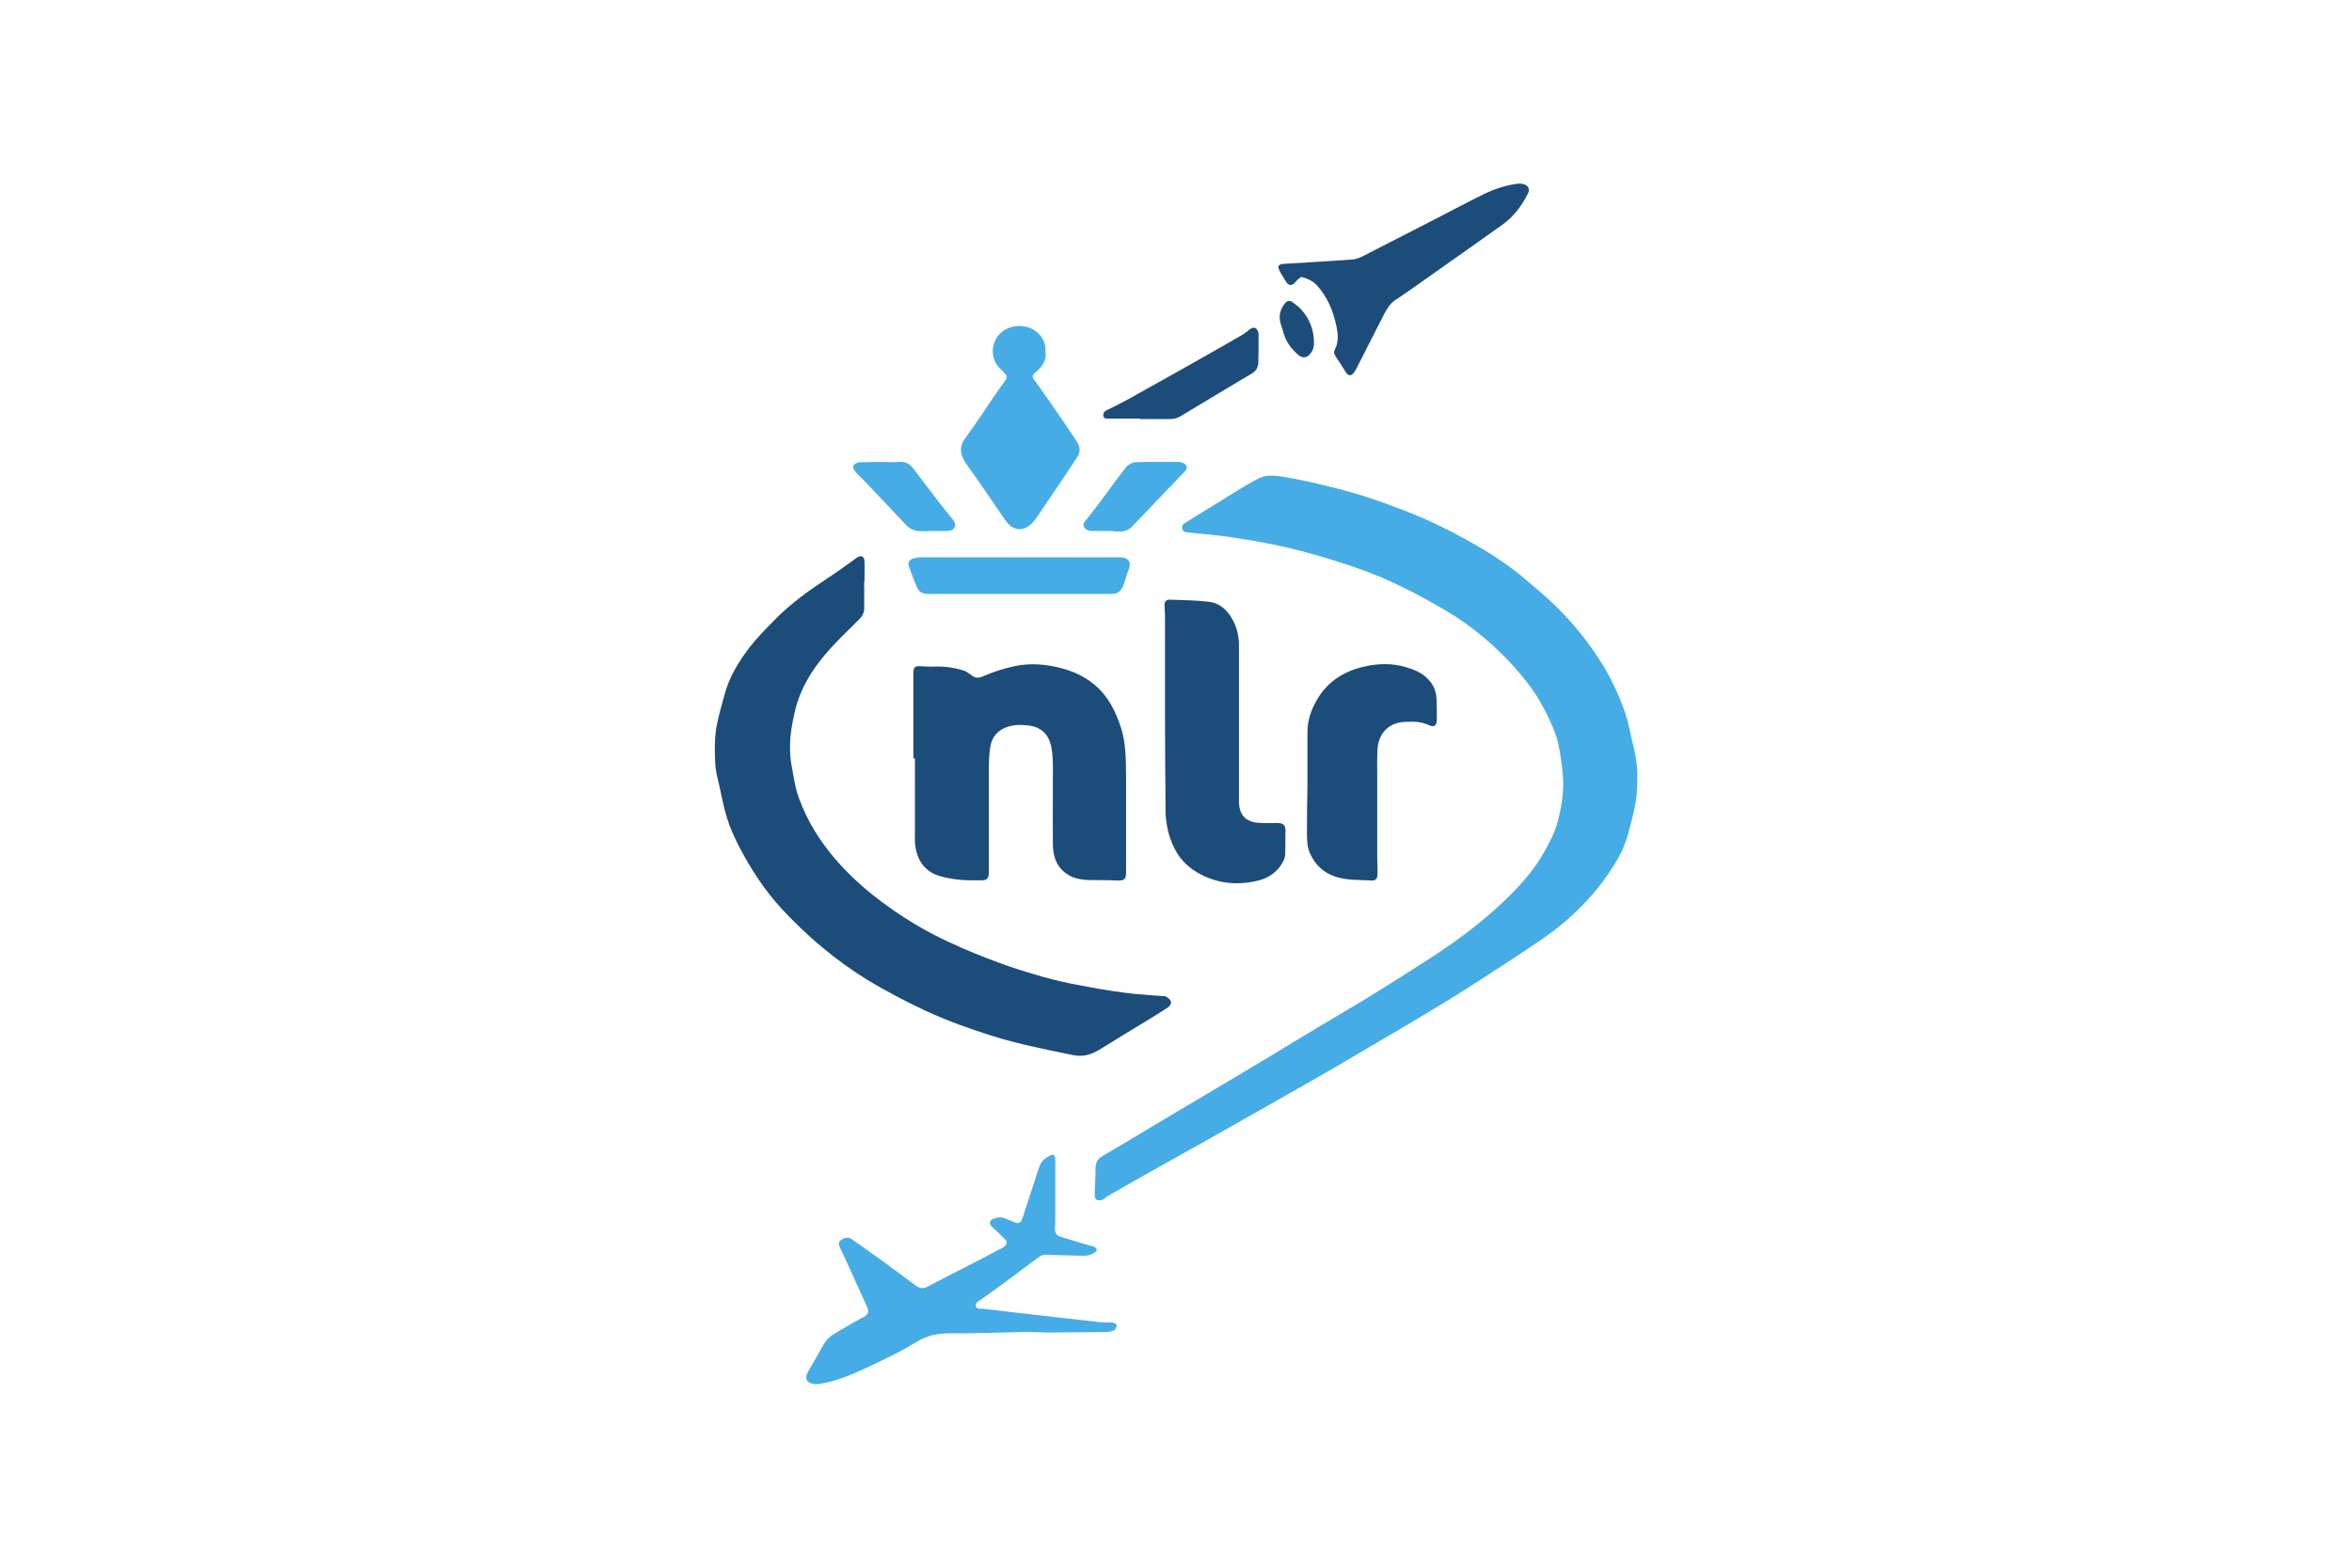
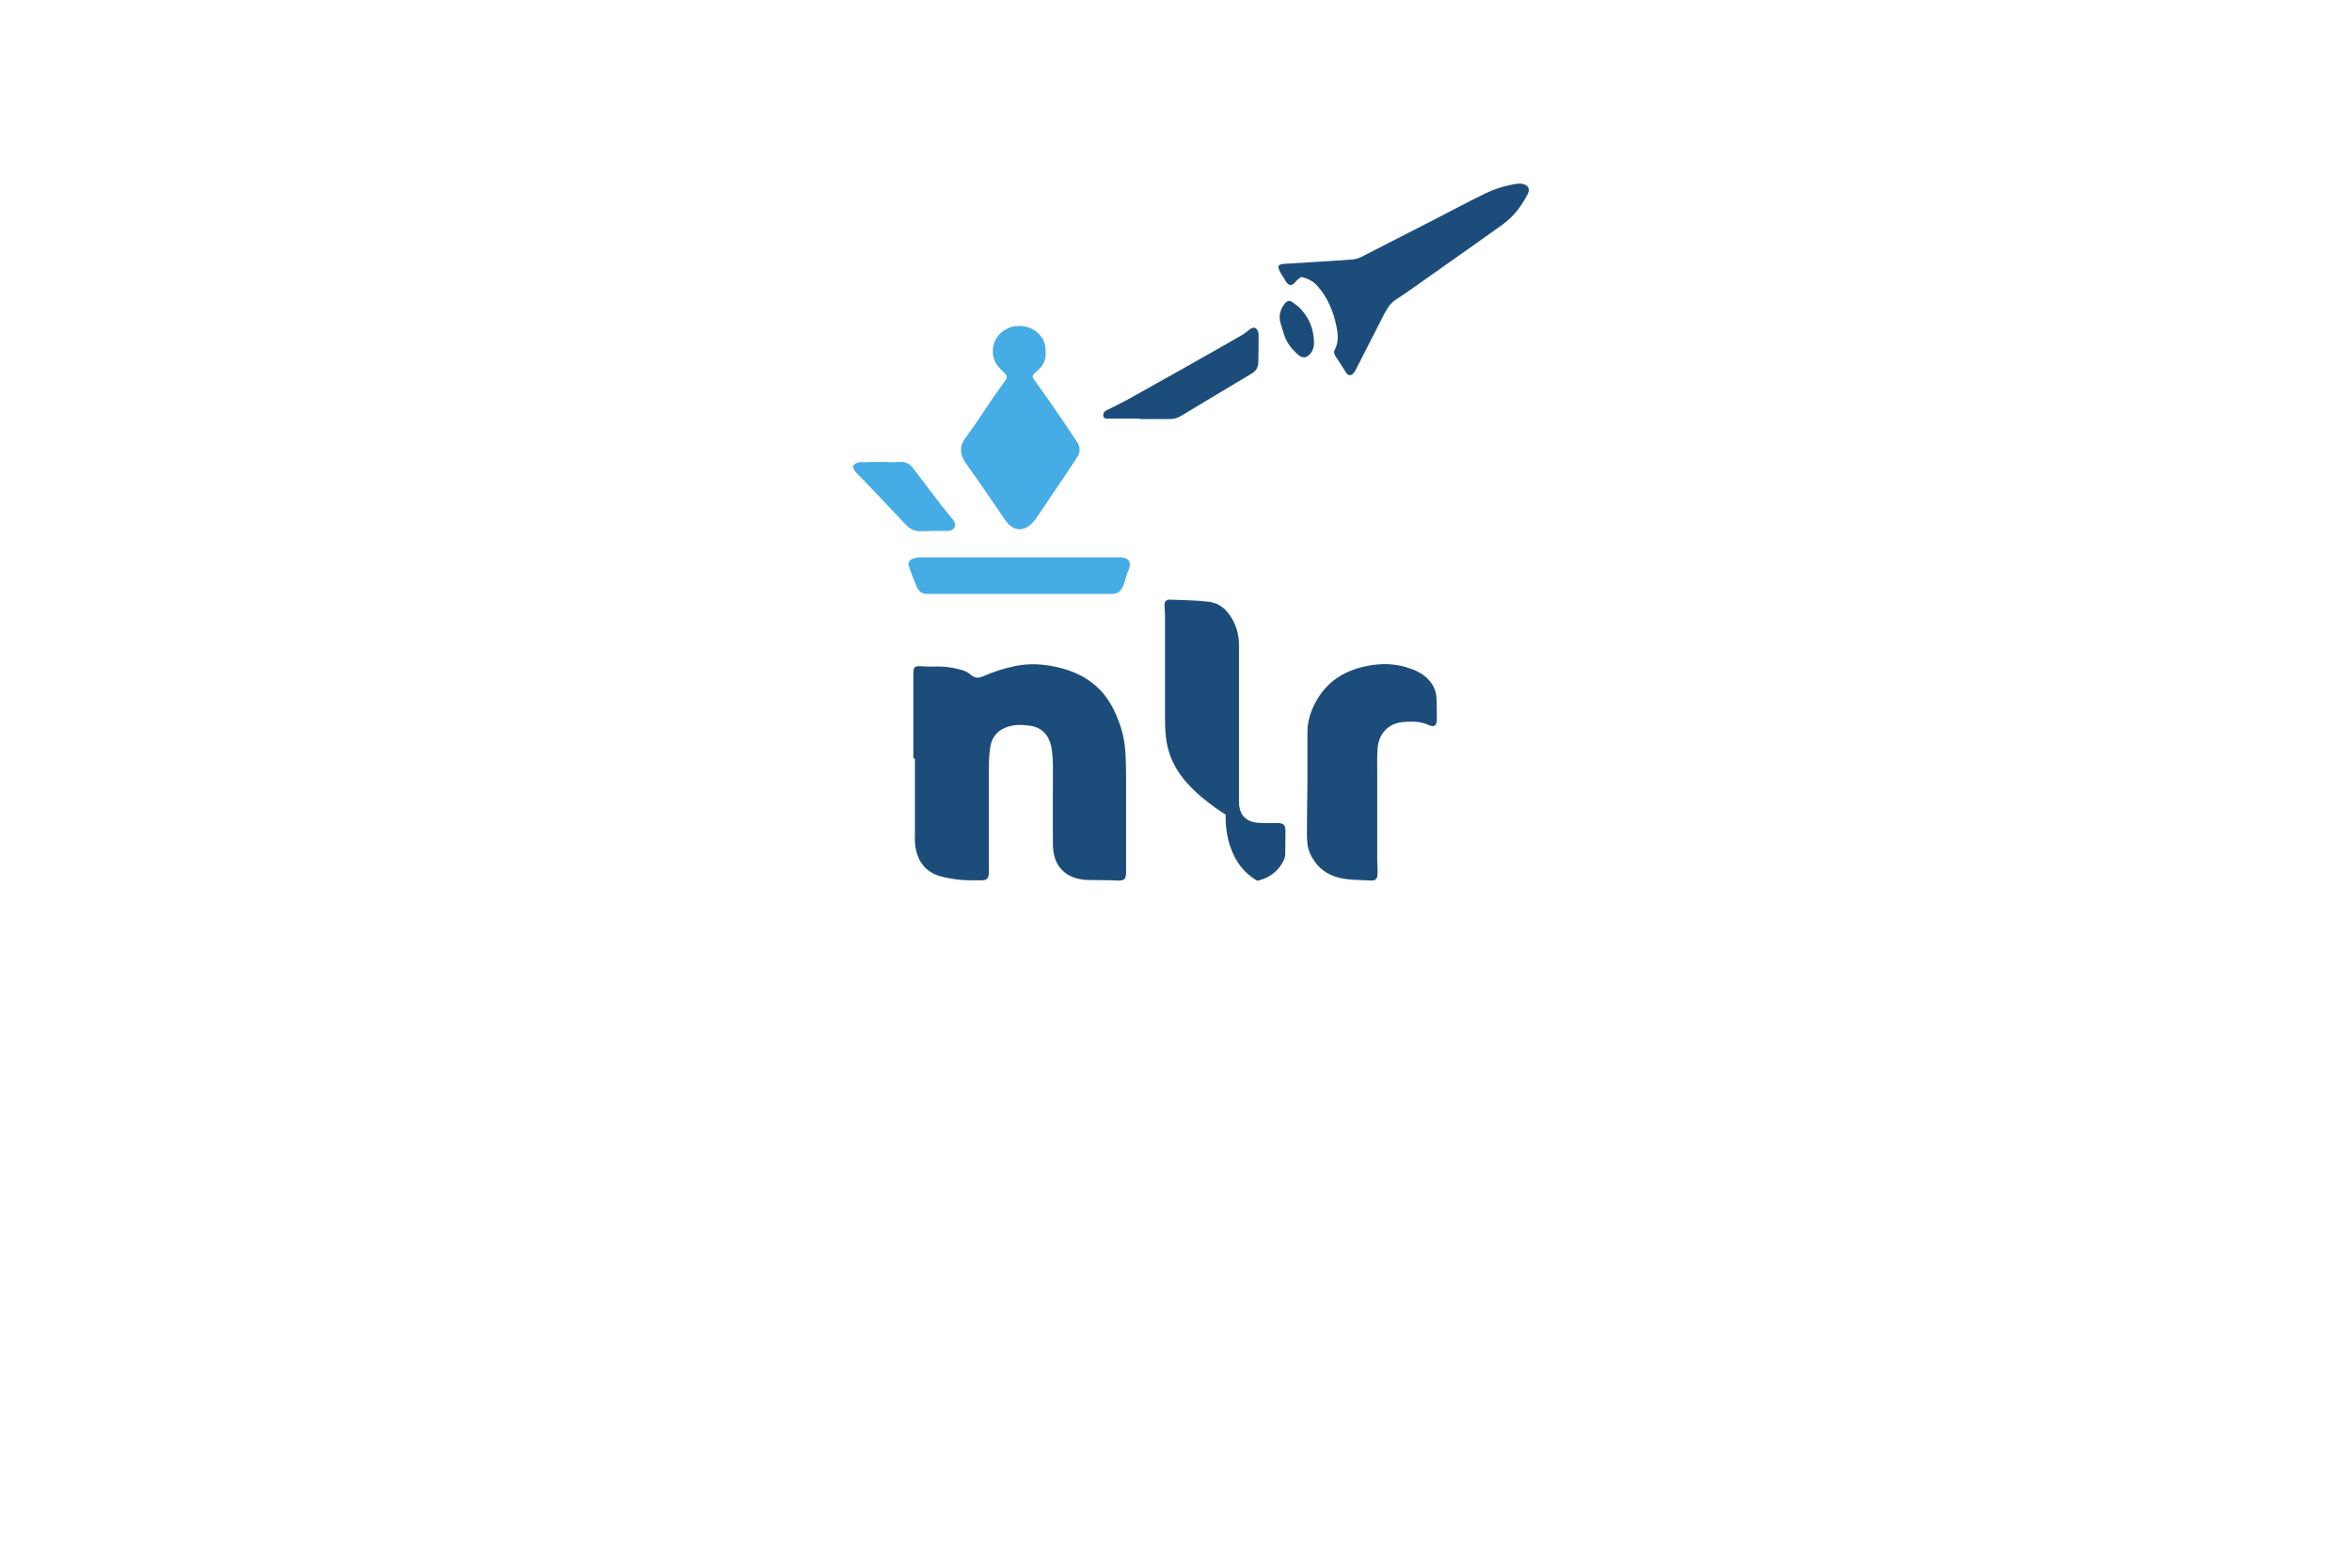
<svg xmlns="http://www.w3.org/2000/svg" id="Layer_1" x="0px" y="0px" viewBox="0 0 900 600" style="enable-background:new 0 0 900 600;" xml:space="preserve">
  <style type="text/css">	.st0{fill:#45ACE5;}	.st1{fill:#1C4C7A;}</style>
  <g>
-     <path class="st0" d="M626.5,297.8c0.3,7.5-1.6,14.3-3.4,21c-1,3.7-2.4,7.1-4.3,10.3c-4.1,7.1-9.2,13.4-15,19.1  c-4.8,4.7-10,8.8-15.6,12.5c-8.2,5.6-16.6,11-25,16.4c-6.3,4.1-12.8,8-19.3,11.9c-6.5,3.9-13,7.7-19.5,11.5  c-4.5,2.6-8.9,5.3-13.4,7.9c-9.7,5.6-19.4,11.1-29.1,16.6c-7.3,4.1-14.6,8.3-21.9,12.4c-6.7,3.8-13.5,7.5-20.2,11.3  c-5.4,3-10.7,6.1-16,9.1c-0.7,0.4-1.2,1.1-2,1.4c-0.7,0.2-1.7,0.3-2.2,0c-0.5-0.3-0.7-1.3-0.7-2c0-3.3,0.4-6.6,0.3-9.9  c0-2.2,0.7-3.7,2.6-4.8c7.9-4.6,15.7-9.3,23.5-14c10.2-6.1,20.5-12.2,30.8-18.3c7.6-4.5,15.1-9.1,22.7-13.7  c7.6-4.6,15.2-9,22.8-13.6c8.2-5,16.4-10.2,24.5-15.4c10.3-6.6,20.2-13.9,29.1-22.3c6.1-5.8,11.8-12,15.9-19.5  c1.9-3.5,3.9-7.1,4.9-11c1.7-6.3,2.7-12.8,1.9-19.4c-0.4-3.7-0.9-7.4-1.7-11c-0.6-2.7-1.7-5.4-2.9-8c-2.6-5.8-5.8-11.3-9.8-16.2  c-9-11.2-19.7-20.4-32.1-27.5c-6.4-3.7-12.9-7.2-19.6-10.2c-5.8-2.7-11.8-4.8-17.9-6.8c-6.7-2.2-13.5-4.2-20.3-5.8  c-7.2-1.7-14.5-3-21.9-4.1c-5.6-0.9-11.3-1.3-17-1.9c-1.2-0.1-2.3-0.4-2.4-1.8c0-0.6,0.4-1.4,0.9-1.7c6.8-4.2,13.6-8.4,20.4-12.6  c2.6-1.6,5.3-3.2,8-4.6c3-1.5,6.3-1.1,9.5-0.6c5.9,0.9,11.7,2.3,17.4,3.7c5.9,1.4,11.7,3,17.4,5c7,2.4,13.9,5,20.6,8  c6.2,2.8,12.3,6,18.2,9.4c7,4,13.7,8.5,19.8,13.8c2.3,2,4.7,4,7,6c7.6,6.9,14.3,14.5,19.9,23.1c4.5,6.8,8,14,10.6,21.7  c1.4,4.2,2,8.7,3.2,13C626.1,290.2,626.7,294.2,626.5,297.8z" />
-     <path class="st1" d="M330.7,224.7c0,2.6,0,5.3,0,7.9c0,1.8-0.6,3.1-2,4.5c-4.5,4.5-9.1,8.8-13.2,13.7c-5,5.9-9,12.6-11,20.1  c-1.8,7.2-3,14.5-1.6,22c0.8,4.3,1.3,8.6,2.9,12.8c1.6,4.3,3.6,8.5,6,12.4c7.6,12.3,18,21.9,29.8,30.1c6.9,4.8,14,8.9,21.6,12.4  c6.3,3,12.9,5.6,19.4,8c5.4,2,11,3.7,16.6,5.3c4.2,1.2,8.6,2.2,12.9,3c6.2,1.2,12.4,2.3,18.6,3.1c4.6,0.6,9.2,0.8,13.8,1.2  c0.7,0,1.4,0,2,0.4c0.7,0.5,1.5,1.2,1.6,1.9c0.1,0.6-0.5,1.6-1.1,2c-2.3,1.6-4.8,3-7.1,4.5c-6.4,3.9-12.9,7.8-19.3,11.8  c-3.1,1.9-6.4,2.8-10.1,2c-10.2-2.1-20.4-4.1-30.4-7.2c-8.7-2.7-17.3-5.8-25.6-9.6c-7.7-3.6-15.2-7.5-22.5-11.9  c-12.3-7.6-23.2-16.8-33-27.4c-6.6-7.2-11.9-15.4-16.4-24.1c-1.7-3.4-3.3-6.9-4.4-10.5c-1.3-4.2-2.1-8.6-3.1-13  c-0.6-2.6-1.3-5.2-1.4-7.9c-0.2-4.1-0.3-8.3,0.2-12.3c0.7-4.8,2.1-9.5,3.4-14.2c1.8-6.7,5.4-12.5,9.5-17.9  c2.9-3.7,6.2-7.1,9.6-10.5c6-6.2,13-11.2,20.3-16c3.8-2.5,7.4-5.1,11.1-7.8c1.6-1.1,2.9-0.7,3,1.3c0.1,2.5,0,5,0,7.5  C330.6,223.1,330.6,223.9,330.7,224.7C330.6,224.7,330.7,224.7,330.7,224.7z" />
    <path class="st1" d="M349.5,290.2c0-10.8,0-21.5,0-32.3c0-2.7,0.5-3.1,3.2-2.9c1.7,0.1,3.3,0.2,5,0.1c3.7-0.1,7.3,0.4,10.9,1.5  c1.1,0.3,2.2,1.1,3.2,1.9c1.3,1,2.5,1.1,4,0.5c4.1-1.8,8.3-3.2,12.7-4.1c5.9-1.2,11.7-0.7,17.5,0.8c5,1.3,9.4,3.4,13.2,6.7  c5,4.3,7.8,10.1,9.8,16.3c1.9,6,1.8,12.2,1.9,18.5c0,12.2,0,24.4,0,36.6c0,2.8-0.7,3.3-3.5,3.2c-3.6-0.2-7.2-0.1-10.9-0.2  c-3.3-0.1-6.6-0.8-9.2-3c-3.4-2.8-4.4-6.7-4.4-10.8c-0.1-9.7,0-19.3,0-29c0-2.7-0.1-5.5-0.6-8.1c-1-4.9-3.9-7.6-8.5-8.2  c-3-0.4-5.8-0.4-8.6,0.6c-3.7,1.3-5.8,4.1-6.3,7.8c-0.5,3-0.5,6.1-0.5,9.2c0,10.8,0,21.6,0,32.4c0,2,0,4.1,0,6.1  c0,2.4-0.7,3.2-3.1,3.1c-3,0-6.1,0.1-9.1-0.3c-2.9-0.4-6-0.9-8.5-2c-4.6-2.1-6.9-6.2-7.5-11.1c-0.2-1.7-0.1-3.4-0.1-5.1  c0-9.4,0-18.8,0-28.1C349.5,290.2,349.5,290.2,349.5,290.2z" />
-     <path class="st1" d="M445.8,273.6c0-12.7,0-25.5,0-38.2c0-1.3-0.2-2.6-0.2-3.9c0-1.1,0.5-2,1.9-2c5,0.2,9.9,0.2,14.9,0.8  c4.1,0.4,7.1,3,9.1,6.6c1.9,3.3,2.7,6.9,2.6,10.7c0,19.8,0,39.5,0,59.2c0,4.8,2.4,7.7,7.2,8.1c2.4,0.2,4.9,0.1,7.4,0.1  c2.4,0,3.2,0.7,3.2,3.1c0,2.9-0.1,5.7-0.1,8.6c0,1.9-0.9,3.3-1.9,4.8c-2.2,3-5.2,4.8-8.8,5.6c-8,1.9-15.8,1-23-3.2  c-5.2-3-8.5-7.5-10.4-13.3c-1.3-4-1.8-7.9-1.7-12C445.9,296.9,445.8,285.3,445.8,273.6z" />
-     <path class="st0" d="M390.9,509.8c-9.1,0.2-18.3,0.6-27.5,0.5c-4.6,0-8.7,0.8-12.7,3.3c-5.2,3.2-10.7,5.9-16.2,8.5  c-6.8,3.2-13.6,6.5-21.2,7.6c-0.6,0.1-1.2,0.1-1.9,0c-2.7-0.4-3.6-2.1-2.3-4.5c1.7-3.1,3.6-6.1,5.3-9.3c1.1-2.1,2.5-4,4.5-5.2  c3.4-2.1,7-4.1,10.5-6.1c0.6-0.3,1.2-0.5,1.8-1c1.1-0.8,1.3-2,0.7-3.2c-2.1-4.5-4.1-9-6.1-13.5c-1.2-2.7-2.5-5.3-3.7-8  c-0.2-0.4-0.4-0.8-0.6-1.2c-0.4-1-1-2.1,0.2-3c1.3-1.1,2.8-1.3,4.1-0.5c3.3,2.3,6.6,4.6,9.9,7c5,3.6,9.9,7.2,14.8,10.9  c1.4,1,2.7,1.3,4.3,0.4c5.1-2.7,10.3-5.3,15.5-8c4-2,8-4.1,11.9-6.2c0.7-0.3,1.4-0.7,2-1.1c1.2-0.9,1.4-2,0.3-3  c-1.3-1.3-2.6-2.6-4-3.8c-0.4-0.4-1-0.9-1.3-1.3c-0.7-1-0.4-2,0.7-2.5c1.5-0.7,3.1-0.9,4.7-0.3c1.2,0.5,2.4,1,3.6,1.5  c1.6,0.6,2.5,0.2,3-1.4c1.7-5,3.2-10,4.9-15c0.6-1.9,1.2-3.9,2-5.7c0.8-1.9,2.5-2.8,4.1-3.6c0.8-0.4,1.4,0.1,1.6,1c0,0.3,0,0.6,0,1  c0,7.7,0,15.4,0,23c0,0.9,0,1.8-0.1,2.7c-0.1,1.8,0.4,3,2,3.5c4,1.3,8,2.4,11.9,3.6c0.4,0.1,0.8,0.1,1.1,0.3  c1.1,0.5,1.3,1.6,0.3,2.1c-1.1,0.7-2.5,1.3-3.8,1.3c-5,0-10-0.3-15-0.4c-0.8,0-1.8,0.3-2.5,0.8c-5.2,3.8-10.3,7.7-15.5,11.5  c-2.3,1.7-4.7,3.3-7,5c-0.9,0.6-2.1,1.1-1.8,2.4c0.3,1.3,1.7,0.9,2.7,1c4.6,0.5,9.1,1.1,13.7,1.6c10.5,1.2,21,2.4,31.6,3.6  c1.4,0.1,2.9,0,4.3,0.1c0.6,0,1.6,0.6,1.6,1c0,0.6-0.4,1.6-0.9,1.9c-1,0.5-2.3,0.7-3.5,0.7c-7.3,0.1-14.7,0.1-22,0.2  C397.6,509.8,394.3,509.8,390.9,509.8L390.9,509.8z" />
+     <path class="st1" d="M445.8,273.6c0-12.7,0-25.5,0-38.2c0-1.3-0.2-2.6-0.2-3.9c0-1.1,0.5-2,1.9-2c5,0.2,9.9,0.2,14.9,0.8  c4.1,0.4,7.1,3,9.1,6.6c1.9,3.3,2.7,6.9,2.6,10.7c0,19.8,0,39.5,0,59.2c0,4.8,2.4,7.7,7.2,8.1c2.4,0.2,4.9,0.1,7.4,0.1  c2.4,0,3.2,0.7,3.2,3.1c0,2.9-0.1,5.7-0.1,8.6c0,1.9-0.9,3.3-1.9,4.8c-2.2,3-5.2,4.8-8.8,5.6c-5.2-3-8.5-7.5-10.4-13.3c-1.3-4-1.8-7.9-1.7-12C445.9,296.9,445.8,285.3,445.8,273.6z" />
    <path class="st1" d="M500.3,300.1c0-6.6,0-13.2,0-19.9c0-4.5,1.4-8.5,3.6-12.3c4.6-8,12-11.9,20.8-13.3c5.1-0.8,10.1-0.5,15,1.3  c3,1,5.6,2.5,7.6,5c1.5,1.9,2.3,4.1,2.4,6.6c0.1,2.6,0.1,5.3,0.1,7.9c0,2.3-1,3.1-3.1,2.1c-3-1.4-6.1-1.4-9.3-1.2  c-6,0.3-10,4.4-10.3,10.6c-0.2,3.4-0.1,6.9-0.1,10.3c0,10.6,0,21.3,0,31.9c0,1.8,0.2,3.7,0.1,5.5c0,1.7-0.8,2.6-2.5,2.4  c-4.6-0.3-9.2,0-13.7-1.5c-4.4-1.5-7.4-4.3-9.4-8.4c-1.3-2.6-1.4-5.3-1.4-8.1C500.1,312.8,500.2,306.4,500.3,300.1  C500.2,300.1,500.2,300.1,500.3,300.1z" />
    <path class="st0" d="M400.1,135.1c0.3,2.8-1.2,5.2-3.6,7.2c-1.8,1.5-1.7,1.9-0.3,3.7c3.7,5.1,7.3,10.4,10.9,15.6  c1.7,2.5,3.3,5,5,7.5c1.3,2,1.4,4,0,6c-3.2,4.9-6.4,9.7-9.7,14.5c-2,3-4,5.9-6,8.9c-0.3,0.4-0.7,0.9-1,1.2c-3.4,4-7.7,3.8-10.7-0.6  c-5-7.2-9.8-14.4-14.9-21.5c-2.4-3.4-3-6.5-0.3-10.1c3.8-5.1,7.2-10.4,10.8-15.7c1.4-2,2.9-4.1,4.3-6.1c0.9-1.2,0.8-1.9-0.3-3  c-0.8-0.9-1.7-1.6-2.4-2.5c-3.6-4.5-2.2-11.3,2.9-14.1c4.6-2.6,10.6-1.3,13.5,2.6C399.6,130.5,400.1,131.8,400.1,135.1z" />
    <path class="st1" d="M497.9,106c-0.6,0.5-1.5,1-2.1,1.8c-1.4,1.8-2.8,1.7-3.9-0.3c-0.6-1.2-1.5-2.3-2.1-3.5  c-0.3-0.7-0.8-1.6-0.6-2.1c0.1-0.5,1.2-0.9,1.9-0.9c8.8-0.6,17.7-1,26.5-1.7c1.1-0.1,2.4-0.5,3.4-1c9.4-4.8,18.8-9.6,28.1-14.4  c6.2-3.2,12.4-6.5,18.7-9.6c4.1-2,8.4-3.4,13-4c0.8-0.1,1.7,0,2.5,0.3c1.6,0.5,2.1,1.9,1.4,3.4c-2.4,4.8-5.5,8.9-9.8,12  c-8.9,6.4-17.8,12.6-26.7,18.9c-4.8,3.4-9.5,6.8-14.4,10c-2,1.4-3.1,3.4-4.2,5.4c-3.6,7.1-7.2,14.1-10.8,21.2  c-0.2,0.4-0.5,0.9-0.8,1.2c-1,1.3-2.1,1.2-3-0.2c-1.2-2-2.5-4-3.8-5.9c-0.6-0.9-1-1.8-0.4-2.8c1.5-2.9,1.2-6,0.6-8.9  c-1.2-5.8-3.4-11.2-7.5-15.7C502.6,107.8,500.7,106.6,497.9,106z" />
    <path class="st0" d="M390.1,213.3c12.6,0,25.1,0,37.7,0c0.3,0,0.6,0,1,0c3.2,0.1,4.3,2.1,3,5c-0.6,1.3-1,2.8-1.4,4.2  c-0.3,0.9-0.5,1.7-1,2.5c-0.8,1.5-2,2.3-3.9,2.3c-23.6,0-47.2,0-70.8,0c-2,0-3.2-1.1-3.9-2.7c-1.1-2.5-2-5.1-3-7.8  c-0.5-1.3,0.1-2.5,1.5-3c1-0.3,2-0.5,3-0.5C364.9,213.3,377.5,213.3,390.1,213.3L390.1,213.3z" />
    <path class="st1" d="M436.3,160.2c-4,0-7.9,0-11.8,0c-0.9,0-2.1,0.2-2.3-1c-0.2-1.2,0.5-1.9,1.7-2.4c2.8-1.3,5.5-2.8,8.2-4.2  c4.2-2.3,8.3-4.7,12.5-7c6.3-3.5,12.5-7,18.8-10.6c4.1-2.3,8.3-4.7,12.4-7.1c0.8-0.5,1.5-1.1,2.2-1.7c0.8-0.6,1.8-1.1,2.6-0.5  c0.6,0.5,1,1.5,1,2.2c0,3.5,0,7-0.1,10.6c0,1.9-0.7,3.4-2.4,4.4c-9.1,5.4-18.2,10.9-27.2,16.3c-1.4,0.9-2.9,1.2-4.6,1.2  c-3.7,0-7.3,0-11,0C436.3,160.3,436.3,160.3,436.3,160.2z" />
-     <path class="st0" d="M426,203.2c-2.8,0-5.5,0-8.3,0c-1.2,0-2.3-0.4-2.9-1.6c-0.6-1.2,0.3-2,1-2.8c2.5-3.2,5-6.4,7.4-9.7  c2.6-3.5,5-7,7.8-10.4c0.8-0.9,2.2-1.7,3.4-1.8c5.5-0.2,11.1-0.1,16.6-0.1c0.6,0,1.1,0.2,1.7,0.4c1.6,0.7,1.9,2,0.7,3.2  c-6.7,7-13.5,14.1-20.2,21.1c-1.3,1.3-2.8,2-4.7,1.9c-0.9,0-1.7,0-2.5,0C426,203.3,426,203.2,426,203.2z" />
    <path class="st0" d="M337.5,176.8c2.2,0,4.5,0.2,6.7,0c2.3-0.2,3.9,0.7,5.2,2.4c3.6,4.8,7.2,9.5,10.9,14.3c1.4,1.8,2.8,3.5,4.2,5.2  c0.7,0.9,1.3,1.9,0.8,3c-0.5,1.1-1.6,1.5-2.8,1.5c-3.3,0-6.7,0-10,0.1c-2.4,0.1-4.3-0.8-5.9-2.5c-5.4-5.8-10.8-11.4-16.2-17.1  c-1-1-2.1-2-3.1-3.2c-0.5-0.6-1-1.6-0.8-2.2c0.2-0.6,1.2-1.1,1.9-1.3c0.8-0.2,1.7-0.1,2.5-0.1C333.1,176.8,335.3,176.8,337.5,176.8  L337.5,176.8z" />
    <path class="st1" d="M502.8,130.8c0.1,1.9-0.4,3.6-1.8,5c-1.2,1.2-2.6,1.3-4,0.2c-2.6-2.2-4.7-4.8-5.7-8.1  c-0.4-1.4-0.9-2.8-1.3-4.2c-0.8-2.9-0.1-5.4,1.7-7.6c0.8-1,1.8-1.2,2.8-0.5c1.3,1,2.8,2,3.8,3.3  C501.2,122.3,502.7,126.3,502.8,130.8z" />
  </g>
</svg>